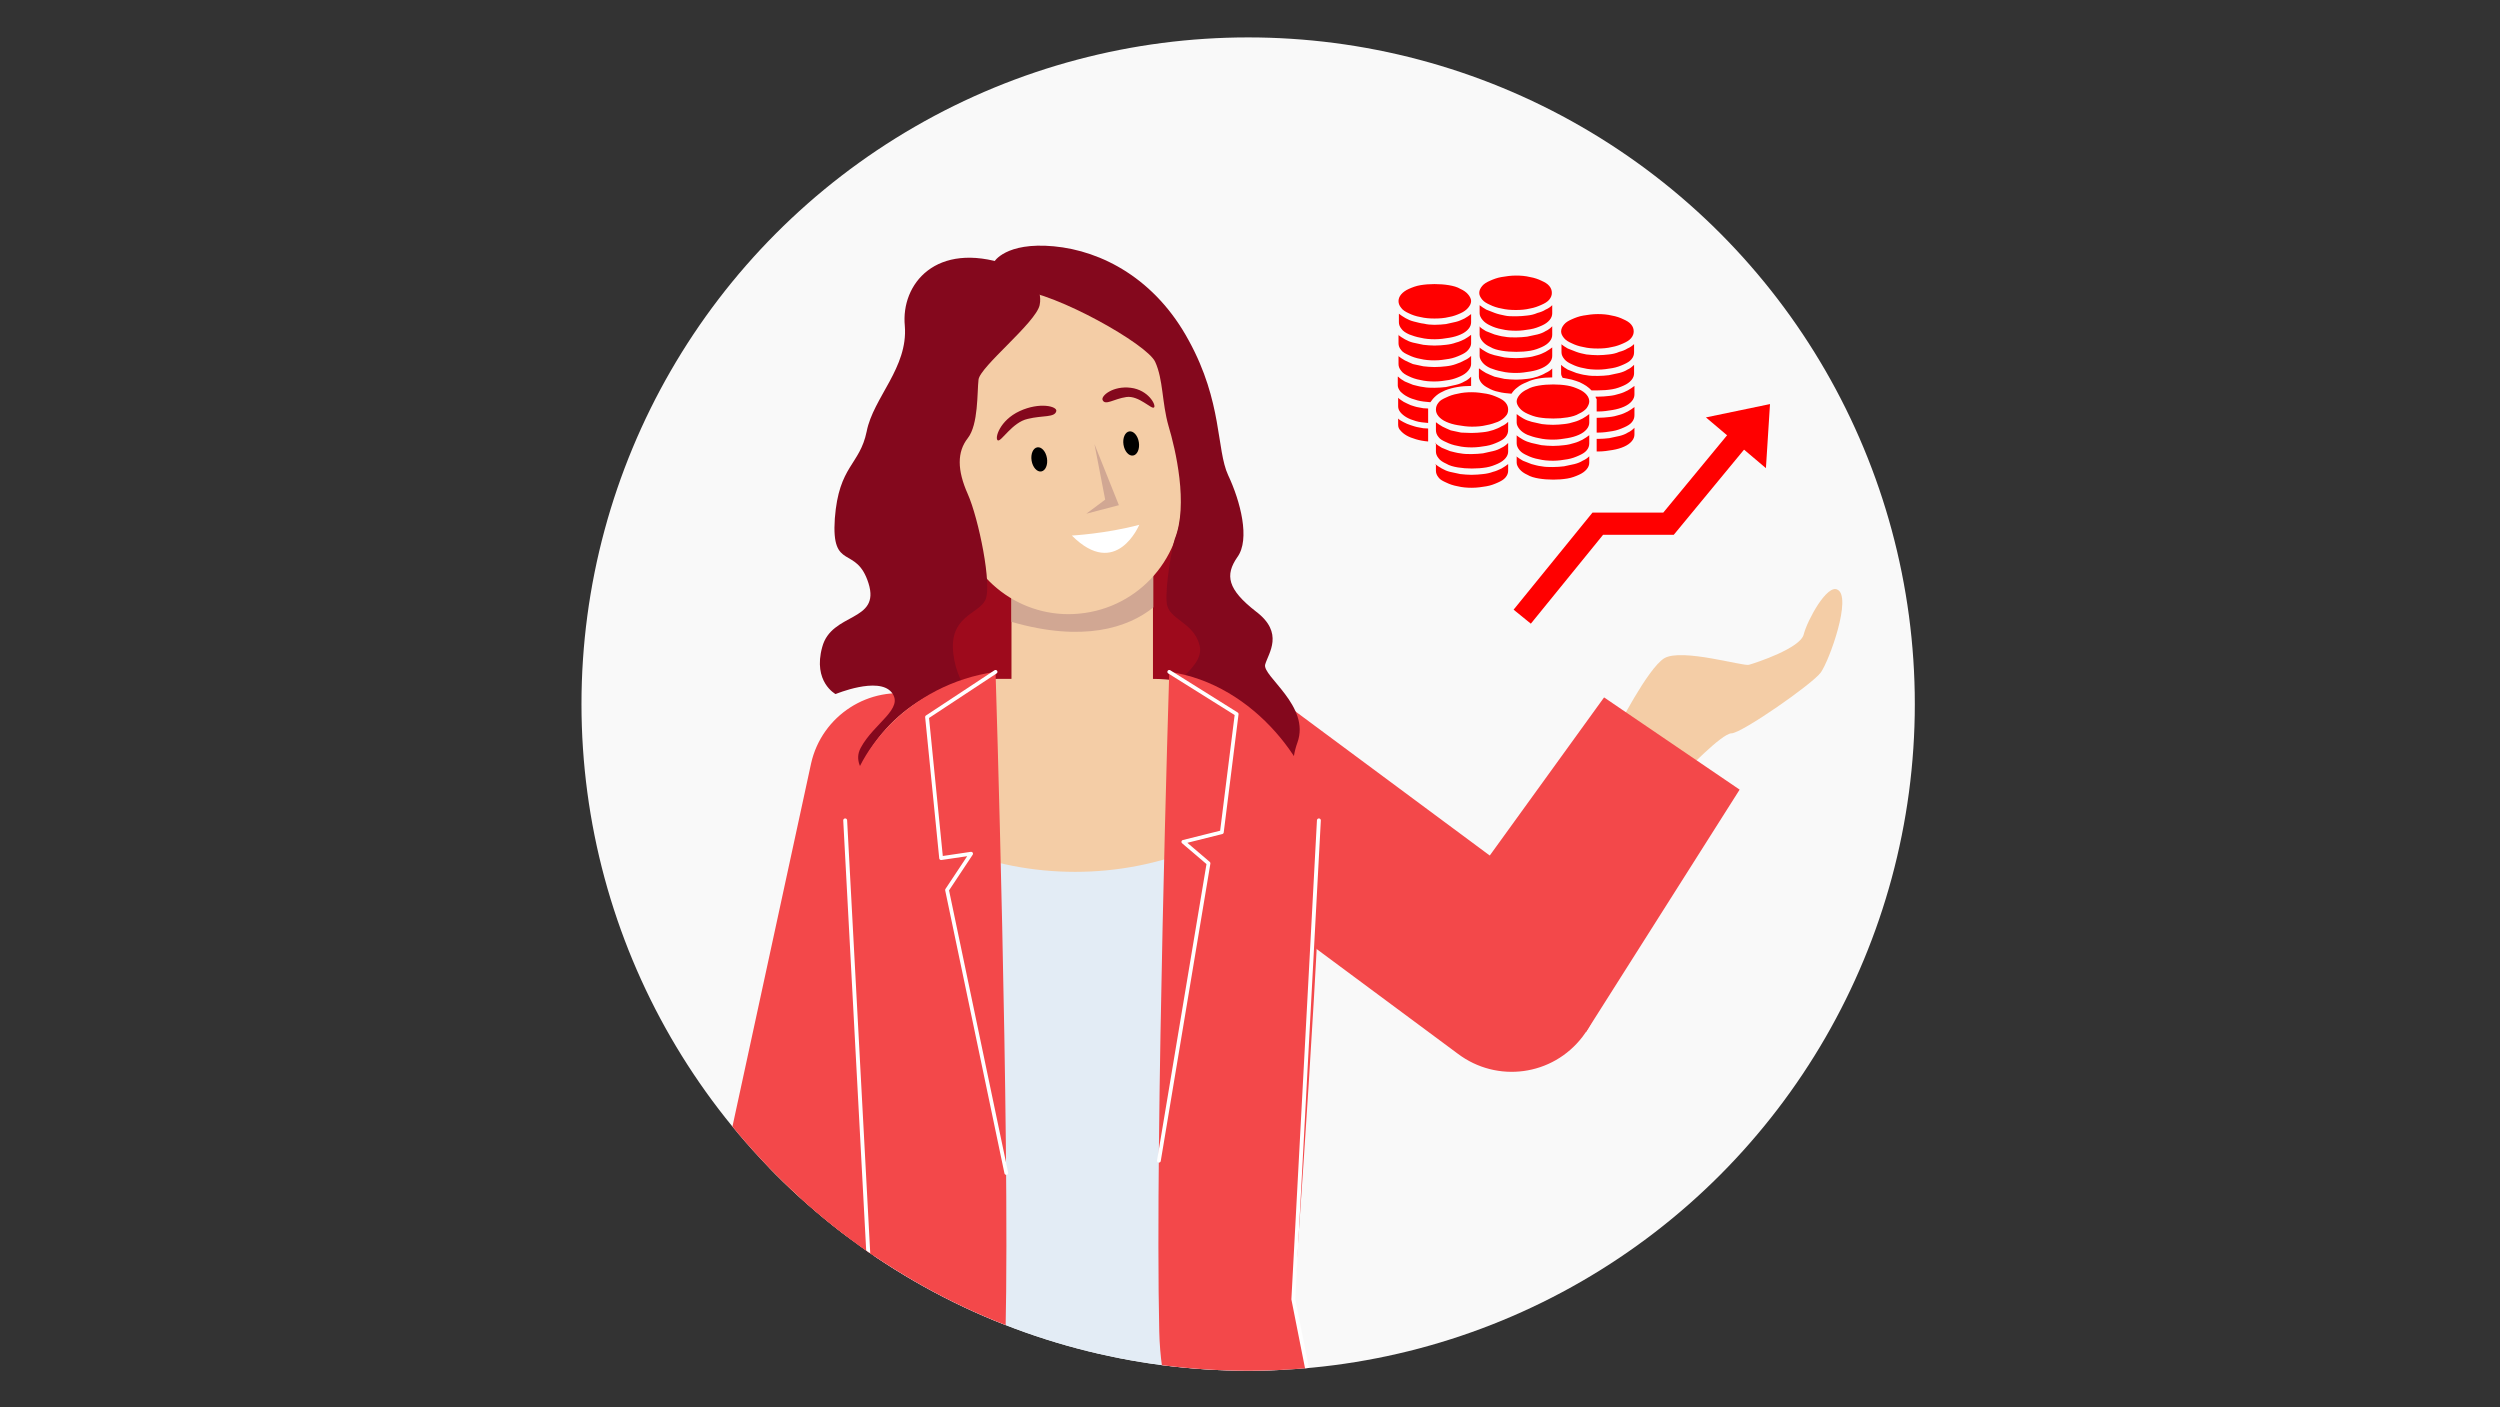
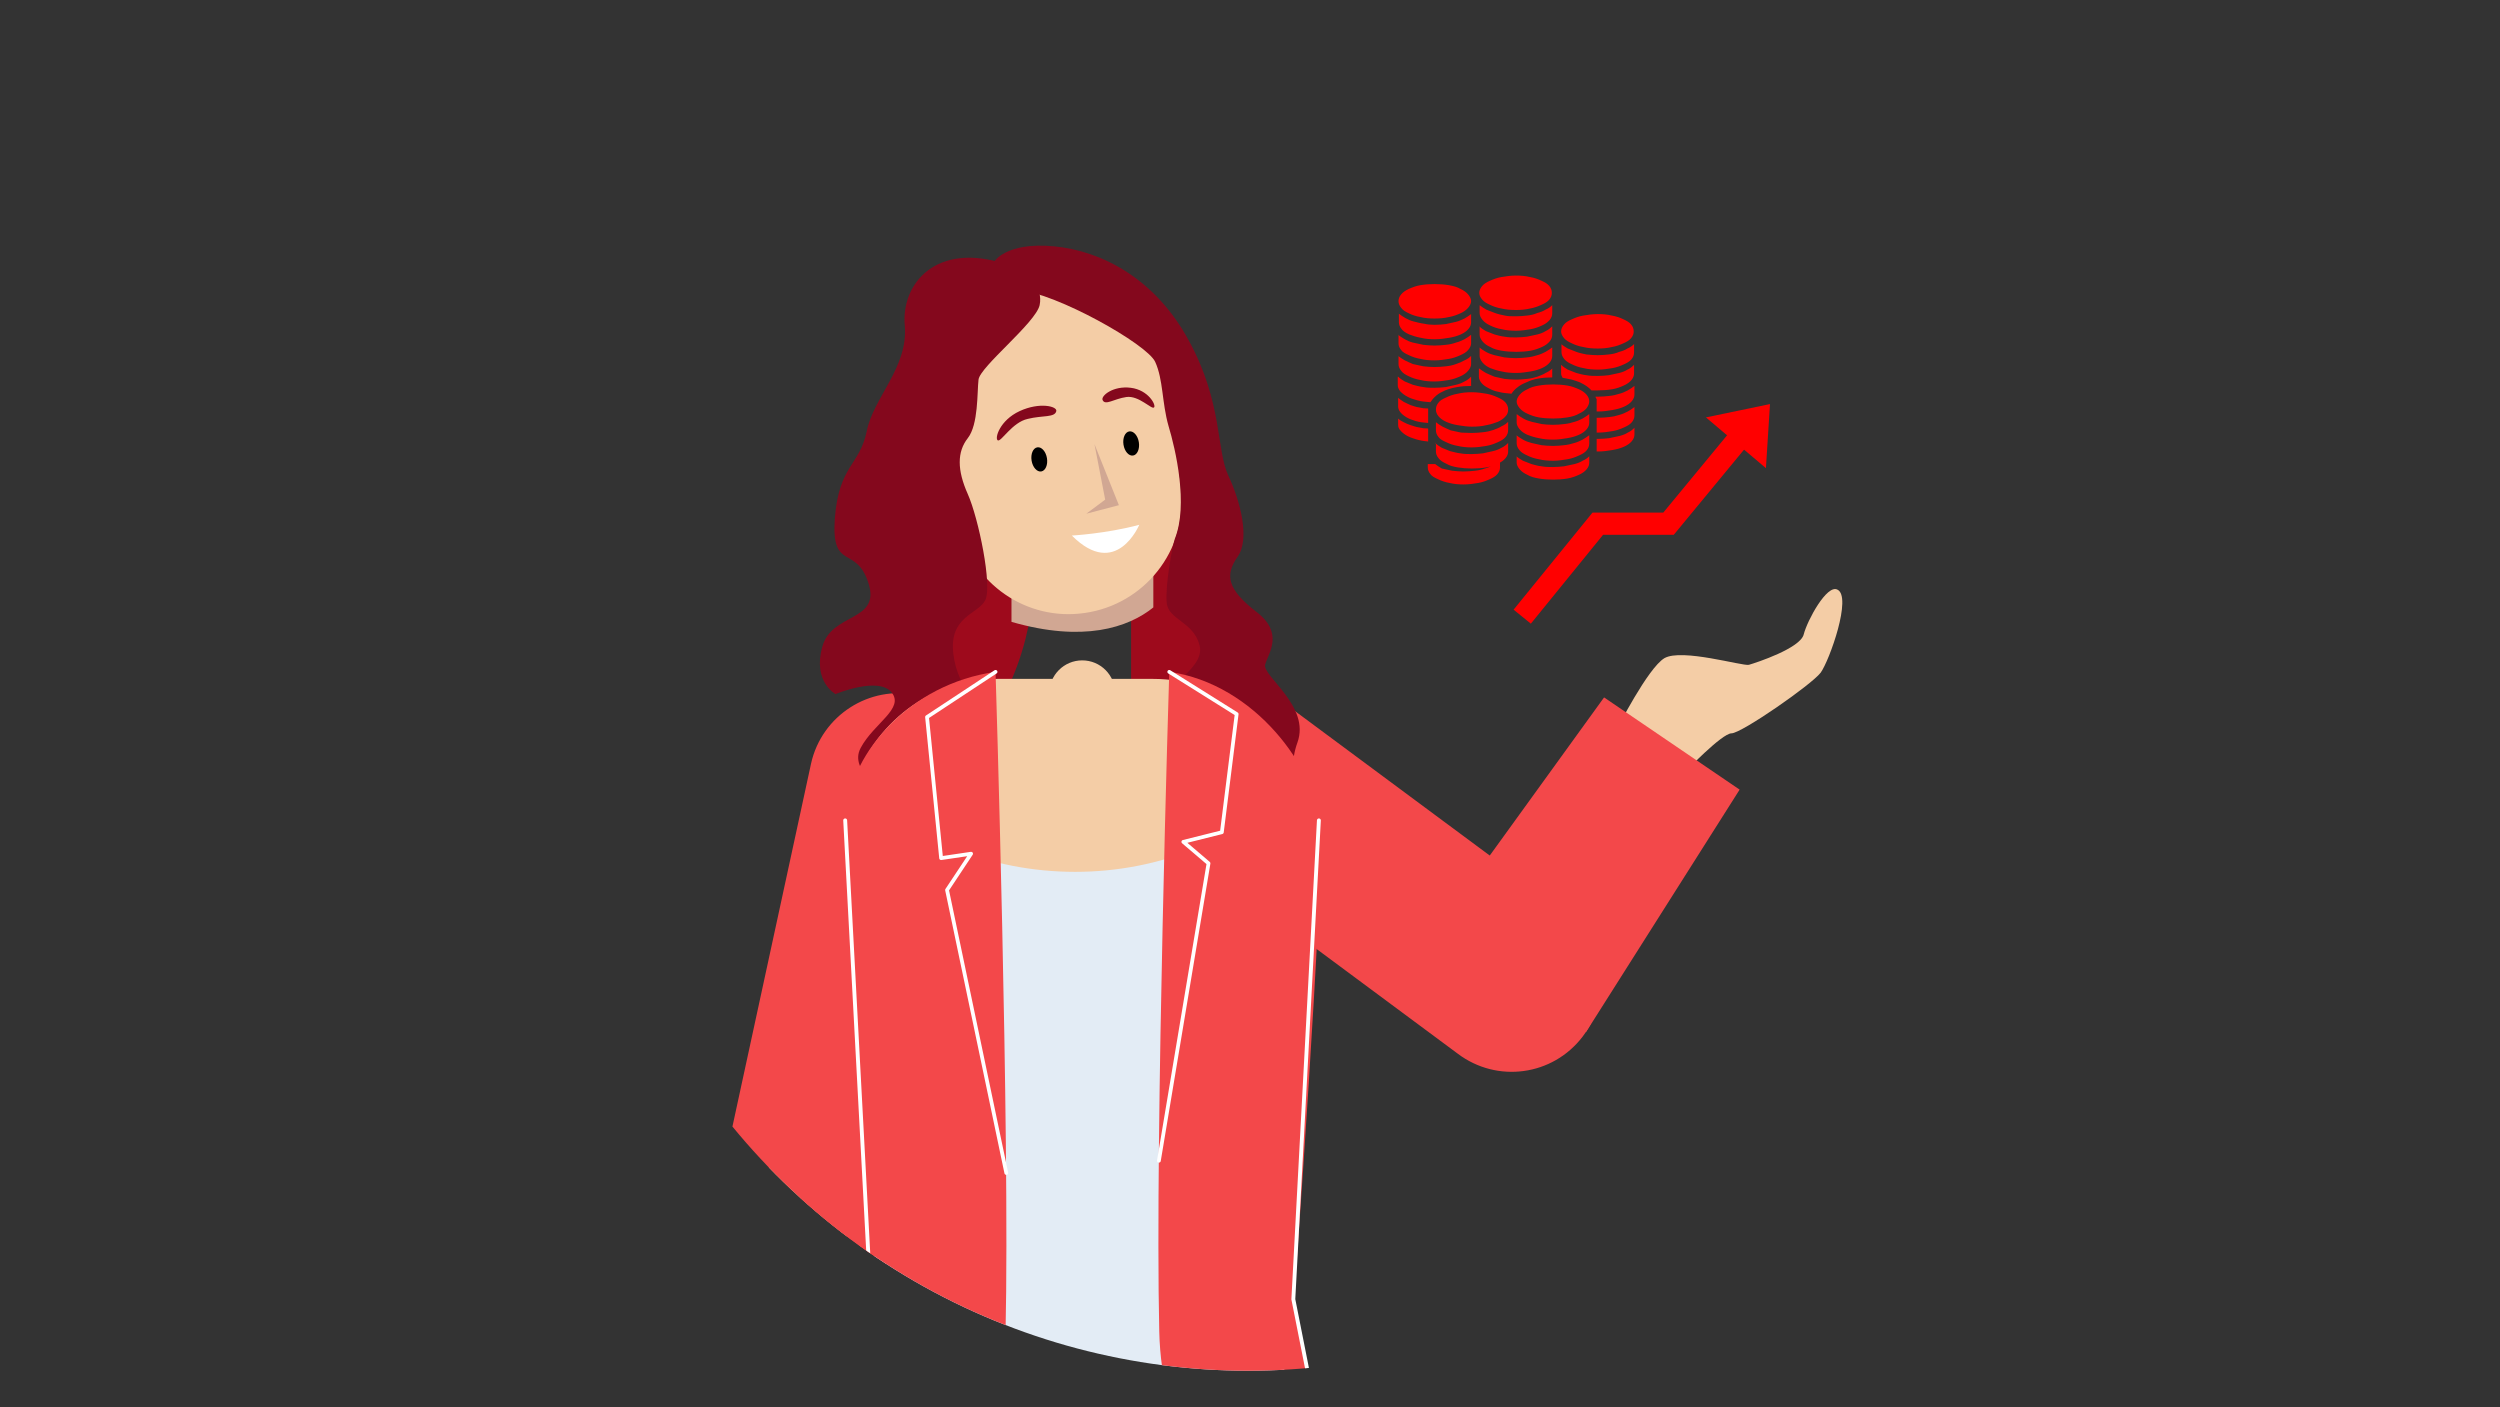
<svg xmlns="http://www.w3.org/2000/svg" xmlns:xlink="http://www.w3.org/1999/xlink" version="1.1" id="Layer_1" x="0px" y="0px" viewBox="0 0 675 380" style="enable-background:new 0 0 675 380;" xml:space="preserve">
  <rect x="0" y="0" width="675" height="380" fill="#333333" stroke="none" />
  <style type="text/css">
	.st0{clip-path:url(#SVGID_00000090982716648527422800000003412743141583952285_);}
	.st1{fill:#F9F9F9;}
	.st2{fill:#F4CDA6;}
	.st3{fill:#F3484A;}
	.st4{fill:#9E0A1C;}
	.st5{fill:#D1A793;}
	.st6{fill:#FFFFFF;}
	.st7{fill:#84081D;}
	.st8{fill:#E3ECF5;}
	.st9{fill:none;stroke:#FFFFFF;stroke-width:1.019;stroke-linecap:round;stroke-linejoin:round;}
	.st10{fill:none;stroke:#FFFFFF;stroke-width:1.05;stroke-linecap:round;stroke-miterlimit:10;}
	.st11{fill:#FF0000;}
	.st12{fill:none;stroke:#FF0000;stroke-width:6;stroke-miterlimit:10;}
</style>
  <g>
    <g>
      <g>
        <defs>
          <circle id="SVGID_1_" cx="337" cy="190.1" r="180" />
        </defs>
        <clipPath id="SVGID_00000004524635465020907620000013155437078731047080_">
          <use xlink:href="#SVGID_1_" style="overflow:visible;" />
        </clipPath>
        <g style="clip-path:url(#SVGID_00000004524635465020907620000013155437078731047080_);">
-           <circle class="st1" cx="337" cy="190.1" r="180" />
          <g>
            <path class="st2" d="M436.6,196.8c0,0,8.3-16.4,12.8-19.1c4.7-2.7,21.1,2.2,22.8,1.8c2.1-0.6,13.9-4.5,14.8-8.2       c1-3.9,6.3-13.6,9.1-12.1c4,1.9-2.1,19-4.5,22.4c-2.4,3.2-21.4,16.4-24.1,16.4c-2.6,0-12.7,10.6-12.7,10.6L436.6,196.8       L436.6,196.8z" />
            <g>
              <polygon class="st2" points="454.8,226.4 441.3,217.7 417.1,251.5 434.9,263       " />
              <ellipse class="st2" cx="426.1" cy="257.2" rx="10.6" ry="10.6" />
              <circle class="st2" cx="448.1" cy="222.1" r="8.1" />
            </g>
            <g>
              <g>
                <polygon class="st2" points="230.1,208.5 255.3,213.9 225.1,349.8 201.4,344.6        " />
                <circle class="st2" cx="242.6" cy="211.2" r="12.9" />
              </g>
              <path class="st3" d="M247.7,187.7L247.7,187.7c13.1,2.8,21.4,15.6,18.6,28.7l-29.4,136.1c-2.8,13-15.6,21.3-28.7,18.5H208        c-13-2.8-21.3-15.6-18.5-28.7L219,206.1C221.9,193.2,234.7,184.9,247.7,187.7z" />
            </g>
            <g>
              <g>
                <polygon class="st2" points="206,417 191,413.8 201.4,344.6 225.1,349.8        " />
                <ellipse class="st2" cx="213.3" cy="347.2" rx="12.1" ry="12.1" />
              </g>
              <polygon class="st3" points="218.5,427.6 175.3,418.3 189.7,342.1 236.9,352.3       " />
              <circle class="st3" cx="213.3" cy="347.3" r="24.1" />
            </g>
            <g>
              <g>
                <polygon class="st2" points="331.8,192.7 316.3,213.3 400.7,274.9 415.3,255.5        " />
                <circle class="st2" cx="324.1" cy="203" r="12.9" />
              </g>
              <path class="st3" d="M427.3,279.9L427.3,279.9c8.1-10.7,6-25.8-4.7-33.8l-84-62.3c-10.6-8.1-25.8-5.9-33.7,4.7l0,0        c-8.1,10.6-5.9,25.8,4.7,33.7l84,62.3C404.2,292.5,419.2,290.5,427.3,279.9z" />
            </g>
            <path class="st4" d="M278.6,136.4c0,0,10.9,61.5-40.5,78.7c0,0,22.4-41.6,27.9-83.1L278.6,136.4L278.6,136.4z" />
            <path class="st4" d="M318.1,132.6c0,0,17.3,36,15.7,43.2c-1.6,7.2-2.4,20.7-10.5,20.4c-8.2-0.3-17.9-4.4-17.9-4.4v-40.1       L318.1,132.6L318.1,132.6z" />
            <g>
-               <path class="st2" d="M292.2,120.2L292.2,120.2c10.6,0,19.1,8.6,19.1,19.1v52.5c0,10.6-8.6,19.1-19.1,19.1l0,0        c-10.6,0-19.1-8.6-19.1-19.1v-52.5C273,128.8,281.6,120.2,292.2,120.2z" />
              <path class="st5" d="M292.2,120.2c-10.6,0-19.1,8.6-19.1,19.1v28.6c19.3,5.6,31.5,1.6,38.3-3.9v-24.8        C311.3,128.8,302.8,120.2,292.2,120.2L292.2,120.2z" />
              <circle class="st2" cx="292.2" cy="187.2" r="8.9" />
              <circle class="st5" cx="292.2" cy="142.7" r="8.9" />
            </g>
            <g>
              <path class="st2" d="M309.1,105.3l0.6-0.1c5.4-0.9,10.5,2.8,11.4,8.3l0,0c0.9,5.4-2.8,10.5-8.3,11.4l-0.6,0.1L309.1,105.3        L309.1,105.3L309.1,105.3z" />
              <circle class="st6" cx="315.9" cy="123" r="3.4" />
              <path class="st2" d="M278.4,71.1L278.4,71.1c-18,2.8-30.1,19.9-26.9,37.8l7.4,33.1c3.5,15.6,18.3,25.8,34,23.5l0,0        c16.1-2.3,27.7-16.9,26-33.1l-3.3-34C313.1,80.6,296.3,68.3,278.4,71.1z" />
              <path class="st2" d="M257.2,133.5l-0.6,0.1c-5.4,0.9-10.5-2.8-11.4-8.3l0,0c-0.9-5.4,2.8-10.5,8.3-11.4l0.6-0.1L257.2,133.5        L257.2,133.5L257.2,133.5z" />
              <path class="st6" d="M289.4,144.6c0,0,9.2-0.5,18.2-2.9C307.6,141.7,301.4,156.6,289.4,144.6L289.4,144.6z" />
              <ellipse transform="matrix(0.988 -0.153 0.153 0.988 -14.732 48.215)" cx="305.5" cy="119.7" rx="2.1" ry="3.3" />
              <ellipse transform="matrix(0.987 -0.161 0.161 0.987 -16.312 46.825)" cx="280.6" cy="124" rx="2.1" ry="3.3" />
              <polygon class="st5" points="295.5,119.9 302.1,136.4 293.3,138.7 298.4,134.9       " />
              <path class="st7" d="M285.2,111c0.3-1.3-4.5-2.5-9.9,0s-6.8,7.4-5.9,7.9s3.9-4.9,8.1-5.8C281.5,112.1,284.8,112.8,285.2,111        L285.2,111z" />
              <path class="st7" d="M297.7,108c-0.5-1.1,2.8-3.9,7.6-3.3c4.8,0.6,6.9,4.7,6.3,5.3c-0.6,0.7-4.1-3.3-7.5-2.8        S298.4,109.6,297.7,108L297.7,108z" />
              <ellipse transform="matrix(0.16 -0.987 0.987 0.16 82.061 362.051)" class="st6" cx="253.8" cy="132.8" rx="3.4" ry="3.4" />
              <path class="st7" d="M271.8,71.4c6,2,9.9,6.2,8.9,11c-1.1,4.8-16.1,16.6-16.5,20.1c-0.4,3.4,0,12.1-2.9,15.8s-2.9,8.6,0,15.1        c2.9,6.5,6.7,24.9,4.7,28.7s-9.8,4.3-8.6,14.4c1.2,10.1,7.5,12.1,7.5,22.5c0,10.3-6,18.4-12.8,23c-6.9,4.7-9.9,10.5-5.8,15.6        c0,0-13-6.3-9.4-15.6c3.6-9.2-8.1-13.4-4.5-20.1c3.6-6.7,11.9-10.6,8.3-15c-3.6-4.3-15.1,0.5-15.1,0.5s-6.2-3.3-3.6-12.7        c2.5-9.4,15.8-6.7,12.5-17.2s-10.1-3.1-9.1-17.5c1.1-14.4,6.7-14.3,8.6-23.5c1.8-9.2,11.2-17.2,10.3-28.5        C243.2,76.7,252.7,65,271.8,71.4L271.8,71.4z" />
              <path class="st7" d="M268.4,70.7c0,0,3.1-5.4,16.1-4.2S312,75.3,321,92c9.1,16.6,7.4,29.4,10.6,36.3c3.3,7,6,17.3,2.5,22.1        c-3.4,4.9-2.7,8.7,5,14.7c7.7,5.8,3.4,11.2,2.5,14.3s12.3,11.2,8.7,21.1c-3.6,9.9,2.4,18.6-6.3,20.8c0,0-1.4-9.8-5.5-9.9        c-4.1-0.2-7,9.9-17.5,5.5c-10.5-4.5-13-17.5-10.5-24.2s15-11.9,13.4-18.4s-8.5-6.9-8.9-11.6s1.5-15.1,2.2-17.2        c3.7-9.2,0.2-24.2-1.7-30.5c-1.8-6.3-1.4-12.5-3.6-17.3s-26.8-18.6-37-19.4C264.8,77.4,268.4,70.7,268.4,70.7L268.4,70.7z" />
            </g>
            <path class="st8" d="M271.2,183.9h41.9c23.3,0,41.9,19.5,40.7,42.8l-7.1,144.4H237.6l-7.1-144.4       C229.3,203.4,247.9,183.9,271.2,183.9L271.2,183.9z" />
            <path class="st2" d="M311.3,183.3h-41.9c-18.3,0-33.5,12.1-38.9,28.6c15.7,14.6,36.7,23.5,59.8,23.5c23,0,44-8.9,59.8-23.5       C345,195.3,329.6,183.3,311.3,183.3L311.3,183.3z" />
            <path class="st3" d="M268.8,181.4c0,0,3.9,124.5,2.7,178.1s-50.7,72.8-50.7,72.8l11.9-82.5c0,0-5.2-115.9-4-131.1       C229.8,203.5,245.4,184.7,268.8,181.4L268.8,181.4z" />
            <path class="st3" d="M315.7,181.4c0,0-3.9,124.5-2.7,178.1c1.2,53.7,52.4,73.2,52.4,73.2l-16-81.9c0,0,8.2-112.8,7.1-128       C355.2,207.5,339,184.7,315.7,181.4L315.7,181.4z" />
            <polyline class="st9" points="268.8,181.4 250.3,193.6 254.1,231.7 262.2,230.5 255.7,240.3 271.7,316.7      " />
            <polyline class="st9" points="315.7,181.4 333.9,192.8 329.9,224.7 319.5,227.3 326.3,233.1 312.9,313.4      " />
            <polyline class="st10" points="228.2,221.5 235.1,350.8 221.9,417.9      " />
            <polyline class="st10" points="356.1,221.5 349.2,350.8 362.5,417.9      " />
            <g>
              <g>
-                 <polygon class="st2" points="453.3,211.5 440.7,202.8 397.6,257.9 417.7,271.6        " />
-                 <circle class="st2" cx="407.7" cy="264.7" r="12.1" />
-               </g>
+                 </g>
              <polygon class="st3" points="469.7,213.2 433.1,188.3 387.7,251.1 428.2,278.7       " />
-               <circle class="st3" cx="407.7" cy="264.7" r="24.1" />
            </g>
          </g>
        </g>
      </g>
    </g>
  </g>
  <g>
-     <path class="st11" d="M387.3,86c-1.3,0-2.6-0.1-3.8-0.4c-1.2-0.2-2.3-0.6-3.1-1c-0.9-0.4-1.7-0.9-2.1-1.5c-0.5-0.6-0.7-1.2-0.7-1.8   c0-0.6,0.2-1.2,0.7-1.8c0.5-0.6,1.2-1.1,2.1-1.5c0.9-0.4,1.9-0.8,3.1-1c1.2-0.2,2.5-0.3,3.8-0.3c1.4,0,2.7,0.1,3.9,0.3   c1.2,0.2,2.3,0.5,3.1,1c0.9,0.4,1.6,0.9,2.1,1.5c0.5,0.6,0.8,1.2,0.8,1.8c0,0.6-0.3,1.2-0.8,1.8c-0.5,0.6-1.2,1.1-2.1,1.5   c-0.9,0.4-1.9,0.8-3.1,1C390,85.9,388.7,86,387.3,86z M387.3,87.7c1.1,0,2.2-0.1,3.1-0.2c1-0.2,1.9-0.4,2.7-0.6   c0.9-0.2,1.6-0.6,2.3-0.9c0.7-0.4,1.3-0.8,1.8-1.2V87c0,0.6-0.2,1.2-0.7,1.8c-0.5,0.6-1.2,1.1-2.1,1.5c-0.9,0.4-1.9,0.7-3.1,0.9   c-1.2,0.2-2.5,0.4-3.9,0.4c-1.3,0-2.6-0.1-3.8-0.4c-1.2-0.2-2.3-0.6-3.1-0.9c-0.9-0.4-1.7-0.9-2.1-1.5c-0.5-0.6-0.7-1.2-0.7-1.8   v-2.3c0.5,0.4,1.1,0.8,1.8,1.2c0.7,0.4,1.4,0.7,2.2,0.9c0.9,0.2,1.8,0.5,2.8,0.6C385.3,87.6,386.3,87.7,387.3,87.7z M377.5,90.4   c0.5,0.4,1.1,0.8,1.8,1.2c0.7,0.4,1.4,0.7,2.2,0.9c0.9,0.2,1.8,0.4,2.8,0.6c1,0.1,2,0.2,3,0.2c1.1,0,2.2-0.1,3.1-0.2   c1-0.1,1.9-0.3,2.7-0.6c0.9-0.2,1.6-0.6,2.3-0.9c0.7-0.4,1.3-0.8,1.8-1.2v2.3c0,0.6-0.3,1.2-0.8,1.8c-0.5,0.6-1.2,1-2.1,1.4   c-0.9,0.4-1.9,0.8-3.1,1c-1.2,0.2-2.5,0.4-3.9,0.4c-1.3,0-2.6-0.1-3.8-0.4c-1.2-0.2-2.3-0.6-3.1-1c-0.9-0.4-1.7-0.8-2.1-1.4   c-0.5-0.6-0.7-1.2-0.7-1.8V90.4z M377.5,96.1c0.5,0.4,1.1,0.8,1.8,1.2c0.7,0.3,1.4,0.7,2.2,1c0.9,0.2,1.8,0.4,2.8,0.6   c1,0.1,2,0.2,3,0.2c1.1,0,2.2-0.1,3.1-0.2c1-0.1,1.9-0.3,2.7-0.6c0.9-0.3,1.6-0.6,2.3-1c0.7-0.3,1.3-0.7,1.8-1.2v2.2   c0,0.6-0.3,1.2-0.8,1.8c-0.5,0.6-1.2,1.1-2.1,1.5c-0.9,0.4-1.9,0.8-3.1,1c-1.2,0.2-2.5,0.4-3.9,0.4c-1.3,0-2.6-0.1-3.8-0.4   c-1.2-0.2-2.3-0.6-3.1-1c-0.9-0.4-1.7-0.9-2.1-1.5c-0.5-0.6-0.7-1.2-0.7-1.8V96.1z M377.5,101.7c0.5,0.5,1.1,0.9,1.8,1.3   c0.7,0.3,1.4,0.6,2.2,0.9c0.9,0.2,1.8,0.5,2.8,0.6c1,0.2,2,0.2,3,0.2c1.1,0,2.2-0.1,3.1-0.2c1-0.2,1.9-0.4,2.7-0.6   c0.9-0.2,1.6-0.5,2.3-0.9c0.7-0.3,1.3-0.8,1.8-1.3v2.3c0,0.1,0,0.1,0,0.2c-1.3,0-2.6,0.1-3.7,0.3c-1.2,0.2-2.3,0.5-3.3,0.9   c-0.9,0.4-1.7,0.8-2.4,1.4c-0.7,0.6-1.2,1.2-1.6,1.8c-1.2-0.1-2.4-0.2-3.5-0.5c-1.1-0.3-2-0.6-2.7-1c-0.8-0.4-1.4-0.9-1.9-1.4   c-0.4-0.5-0.7-1.1-0.7-1.6V101.7z M377.5,109.7v-2.3c0.4,0.4,0.9,0.7,1.5,1.1c0.6,0.3,1.2,0.6,1.9,0.9c0.7,0.2,1.4,0.5,2.2,0.6   c0.8,0.2,1.6,0.3,2.5,0.3c0,0.1,0,0.1,0,0.2c0,0.1,0,0.1,0,0.2v3.5c-1.2-0.1-2.3-0.2-3.3-0.5c-1-0.3-1.8-0.6-2.5-1   c-0.7-0.4-1.3-0.9-1.7-1.4C377.7,110.8,377.5,110.3,377.5,109.7z M377.5,114.7v-1.7c0.4,0.4,0.9,0.7,1.5,1c0.6,0.3,1.2,0.6,1.9,0.8   c0.7,0.2,1.4,0.5,2.2,0.6c0.8,0.2,1.6,0.3,2.5,0.3v3.5c-1.2-0.1-2.3-0.3-3.3-0.6c-1-0.3-1.8-0.6-2.5-1c-0.7-0.4-1.3-0.9-1.7-1.4   C377.7,115.8,377.5,115.3,377.5,114.7z M407.2,110.6c0-0.7-0.2-1.3-0.7-1.9c-0.5-0.6-1.2-1-2.1-1.4c-0.9-0.4-1.9-0.8-3.1-1   c-1.2-0.2-2.5-0.4-3.9-0.4c-1.3,0-2.6,0.1-3.8,0.4c-1.2,0.2-2.3,0.6-3.1,1c-0.9,0.4-1.7,0.8-2.1,1.4c-0.5,0.6-0.7,1.2-0.7,1.9   c0,0.6,0.2,1.2,0.7,1.8c0.5,0.6,1.2,1.1,2.1,1.5c0.9,0.4,1.9,0.7,3.1,0.9c1.2,0.2,2.5,0.4,3.8,0.4c1.4,0,2.7-0.1,3.9-0.4   c1.2-0.2,2.3-0.6,3.1-0.9c0.9-0.4,1.6-0.9,2.1-1.5C407,111.9,407.2,111.3,407.2,110.6z M397.3,116.9c1.1,0,2.2-0.1,3.1-0.2   c1-0.1,1.9-0.3,2.8-0.6c0.8-0.3,1.6-0.6,2.2-1c0.7-0.3,1.3-0.7,1.8-1.2v2.2c0,0.7-0.2,1.3-0.7,1.9c-0.5,0.6-1.2,1-2.1,1.4   c-0.9,0.4-1.9,0.8-3.1,1c-1.2,0.2-2.5,0.4-3.9,0.4c-1.3,0-2.6-0.1-3.8-0.4c-1.2-0.2-2.3-0.6-3.1-1c-0.9-0.4-1.7-0.8-2.1-1.4   c-0.5-0.6-0.7-1.2-0.7-1.9V114c0.5,0.4,1.1,0.8,1.8,1.2c0.7,0.3,1.4,0.7,2.2,1c0.9,0.2,1.8,0.4,2.8,0.6   C395.3,116.8,396.3,116.9,397.3,116.9z M387.5,119.6c0.5,0.5,1.1,0.9,1.8,1.3c0.7,0.3,1.4,0.6,2.2,0.9c0.9,0.2,1.8,0.5,2.8,0.6   c1,0.2,2,0.2,3,0.2c1.1,0,2.2-0.1,3.1-0.2c1-0.2,1.9-0.4,2.7-0.6c0.9-0.2,1.6-0.5,2.3-0.9c0.7-0.3,1.3-0.8,1.8-1.3v2.3   c0,0.6-0.2,1.2-0.7,1.8c-0.5,0.6-1.2,1.1-2.1,1.5c-0.9,0.4-1.9,0.8-3.1,1c-1.2,0.2-2.5,0.3-3.9,0.3c-1.3,0-2.6-0.1-3.8-0.3   c-1.2-0.2-2.3-0.5-3.1-1c-0.9-0.4-1.7-0.9-2.1-1.5c-0.5-0.6-0.7-1.2-0.7-1.8V119.6z M387.5,125.3c0.5,0.4,1.1,0.8,1.8,1.2   c0.7,0.4,1.4,0.7,2.2,0.9c0.9,0.2,1.8,0.4,2.8,0.6c1,0.1,2,0.2,3,0.2c1.1,0,2.2-0.1,3.1-0.2c1-0.1,1.9-0.3,2.7-0.6   c0.9-0.2,1.6-0.6,2.3-0.9c0.7-0.4,1.3-0.8,1.8-1.2v1.8c0,0.6-0.2,1.2-0.7,1.8c-0.5,0.6-1.2,1-2.1,1.4c-0.9,0.4-1.9,0.8-3.1,1   c-1.2,0.2-2.5,0.4-3.9,0.4c-1.3,0-2.6-0.1-3.8-0.4c-1.2-0.2-2.3-0.6-3.1-1c-0.9-0.4-1.7-0.8-2.1-1.4c-0.5-0.6-0.7-1.2-0.7-1.8   V125.3z M409.3,83.7c-1.4,0-2.7-0.1-3.9-0.4c-1.2-0.2-2.3-0.6-3.1-1c-0.9-0.4-1.6-0.8-2.1-1.4c-0.5-0.6-0.8-1.2-0.8-1.8   c0-0.7,0.3-1.3,0.8-1.9c0.5-0.6,1.2-1,2.1-1.4c0.9-0.4,1.9-0.8,3.1-1c1.2-0.2,2.5-0.4,3.9-0.4c1.3,0,2.6,0.1,3.8,0.4   c1.2,0.2,2.3,0.6,3.1,1c0.9,0.4,1.6,0.8,2.1,1.4c0.5,0.6,0.7,1.2,0.7,1.9c0,0.6-0.2,1.2-0.7,1.8c-0.5,0.6-1.2,1-2.1,1.4   c-0.9,0.4-1.9,0.8-3.1,1C411.9,83.6,410.6,83.7,409.3,83.7z M409.3,85.4c1.1,0,2.1-0.1,3-0.2c1-0.1,1.9-0.3,2.8-0.7   c0.8-0.2,1.6-0.5,2.2-0.9c0.7-0.3,1.3-0.7,1.8-1.2v2.2c0,0.6-0.2,1.2-0.7,1.8c-0.5,0.6-1.2,1.1-2.1,1.5c-0.9,0.4-1.9,0.8-3.1,1   c-1.2,0.2-2.5,0.4-3.8,0.4c-1.4,0-2.7-0.1-3.9-0.4c-1.2-0.2-2.3-0.6-3.1-1c-0.9-0.4-1.6-0.9-2.1-1.5c-0.5-0.6-0.8-1.2-0.8-1.8v-2.2   c0.5,0.4,1.1,0.8,1.8,1.2c0.7,0.3,1.5,0.6,2.3,0.9c0.8,0.3,1.7,0.5,2.7,0.7C407.1,85.4,408.2,85.4,409.3,85.4z M399.4,88.1   c0.5,0.5,1.1,0.9,1.8,1.3c0.7,0.3,1.5,0.6,2.3,0.9c0.8,0.2,1.7,0.5,2.7,0.6c1,0.2,2,0.2,3.1,0.2c1.1,0,2.1-0.1,3-0.2   c1-0.2,1.9-0.4,2.8-0.6c0.8-0.2,1.6-0.5,2.2-0.9c0.7-0.3,1.3-0.8,1.8-1.3v2.3c0,0.6-0.2,1.2-0.7,1.8c-0.5,0.6-1.2,1.1-2.1,1.5   c-0.9,0.4-1.9,0.8-3.1,1c-1.2,0.2-2.5,0.3-3.8,0.3c-1.4,0-2.7-0.1-3.9-0.3c-1.2-0.2-2.3-0.5-3.1-1c-0.9-0.4-1.6-0.9-2.1-1.5   c-0.5-0.6-0.8-1.2-0.8-1.8V88.1z M399.4,93.8c0.5,0.4,1.1,0.8,1.8,1.2c0.7,0.4,1.5,0.7,2.3,0.9c0.8,0.2,1.7,0.4,2.7,0.6   c1,0.1,2,0.2,3.1,0.2c1.1,0,2.1-0.1,3-0.2c1-0.1,1.9-0.3,2.8-0.6c0.8-0.2,1.6-0.6,2.2-0.9c0.7-0.4,1.3-0.8,1.8-1.2v2.3   c0,0.6-0.2,1.2-0.7,1.8c-0.5,0.6-1.2,1.1-2.1,1.5c-0.9,0.4-1.9,0.7-3.1,0.9c-1.2,0.2-2.5,0.4-3.8,0.4c-1.4,0-2.7-0.1-3.9-0.4   c-1.2-0.2-2.3-0.6-3.1-0.9c-0.9-0.4-1.6-0.9-2.1-1.5c-0.5-0.6-0.8-1.2-0.8-1.8V93.8z M399.4,99.5c0.5,0.4,1.1,0.8,1.8,1.2   c0.7,0.3,1.5,0.7,2.3,1c0.8,0.2,1.7,0.4,2.7,0.6c1,0.1,2,0.2,3.1,0.2c1.1,0,2.1-0.1,3-0.2c1-0.1,1.9-0.3,2.8-0.6   c0.8-0.3,1.6-0.6,2.2-1c0.7-0.3,1.3-0.7,1.8-1.2v2.2c0,0.1,0,0.1,0,0.2c-1.3,0-2.6,0.1-3.7,0.3c-1.2,0.2-2.2,0.5-3.2,1   c-1,0.4-1.8,0.8-2.5,1.4c-0.7,0.5-1.2,1.1-1.6,1.7c-1.2-0.1-2.4-0.2-3.5-0.5c-1.1-0.2-2-0.6-2.7-1c-0.8-0.4-1.4-0.8-1.9-1.4   c-0.4-0.5-0.7-1.1-0.7-1.7V99.5z M429.1,108.4c0-0.6-0.2-1.2-0.7-1.8c-0.5-0.6-1.2-1.1-2.1-1.5c-0.9-0.4-1.9-0.8-3.1-1   c-1.2-0.2-2.5-0.3-3.8-0.3c-1.4,0-2.7,0.1-3.9,0.3c-1.2,0.2-2.3,0.5-3.1,1c-0.9,0.4-1.6,0.9-2.1,1.5c-0.5,0.6-0.8,1.2-0.8,1.8   c0,0.6,0.3,1.2,0.8,1.8c0.5,0.6,1.2,1.1,2.1,1.5c0.9,0.4,1.9,0.8,3.1,1c1.2,0.2,2.5,0.3,3.9,0.3c1.3,0,2.6-0.1,3.8-0.3   c1.2-0.2,2.3-0.5,3.1-1c0.9-0.4,1.6-0.9,2.1-1.5C428.8,109.6,429.1,109,429.1,108.4z M419.3,114.7c1.1,0,2.1-0.1,3-0.2   c1-0.1,1.9-0.3,2.8-0.6c0.8-0.2,1.6-0.6,2.2-0.9c0.7-0.4,1.3-0.8,1.8-1.2v2.3c0,0.6-0.2,1.2-0.7,1.8c-0.5,0.6-1.2,1.1-2.1,1.5   c-0.9,0.4-1.9,0.7-3.1,0.9c-1.2,0.2-2.5,0.4-3.8,0.4c-1.4,0-2.7-0.1-3.9-0.4c-1.2-0.2-2.3-0.6-3.1-0.9c-0.9-0.4-1.6-0.9-2.1-1.5   c-0.5-0.6-0.8-1.2-0.8-1.8v-2.3c0.5,0.4,1.1,0.8,1.8,1.2c0.7,0.4,1.5,0.7,2.3,0.9c0.8,0.2,1.7,0.4,2.7,0.6   C417.1,114.6,418.2,114.7,419.3,114.7z M409.4,117.5c0.5,0.4,1.1,0.8,1.8,1.2c0.7,0.4,1.5,0.7,2.3,0.9c0.8,0.2,1.7,0.4,2.7,0.6   c1,0.1,2,0.2,3.1,0.2c1.1,0,2.1-0.1,3-0.2c1-0.1,1.9-0.3,2.8-0.6c0.8-0.2,1.6-0.6,2.2-0.9c0.7-0.4,1.3-0.8,1.8-1.2v2.2   c0,0.7-0.2,1.3-0.7,1.9c-0.5,0.6-1.2,1-2.1,1.4c-0.9,0.4-1.9,0.8-3.1,1c-1.2,0.2-2.5,0.4-3.8,0.4c-1.4,0-2.7-0.1-3.9-0.4   c-1.2-0.2-2.3-0.6-3.1-1c-0.9-0.4-1.6-0.8-2.1-1.4c-0.5-0.6-0.8-1.2-0.8-1.9V117.5z M409.4,123.2c0.5,0.4,1.1,0.8,1.8,1.2   c0.7,0.3,1.5,0.6,2.3,0.9c0.8,0.2,1.7,0.5,2.7,0.6c1,0.2,2,0.2,3.1,0.2c1.1,0,2.1-0.1,3-0.2c1-0.2,1.9-0.4,2.8-0.6   c0.8-0.2,1.6-0.5,2.2-0.9c0.7-0.3,1.3-0.7,1.8-1.2v1.7c0,0.6-0.2,1.2-0.7,1.8c-0.5,0.6-1.2,1.1-2.1,1.5c-0.9,0.4-1.9,0.8-3.1,1   c-1.2,0.2-2.5,0.3-3.8,0.3c-1.4,0-2.7-0.1-3.9-0.3c-1.2-0.2-2.3-0.5-3.1-1c-0.9-0.4-1.6-0.9-2.1-1.5c-0.5-0.6-0.8-1.2-0.8-1.8   V123.2z M431.4,94.1c-1.4,0-2.7-0.1-3.9-0.4c-1.2-0.2-2.3-0.6-3.1-1c-0.9-0.4-1.6-0.8-2.1-1.4c-0.5-0.6-0.8-1.2-0.8-1.8   c0-0.7,0.3-1.3,0.8-1.9c0.5-0.6,1.2-1,2.1-1.4c0.9-0.4,1.9-0.8,3.1-1c1.2-0.2,2.5-0.4,3.9-0.4c1.3,0,2.6,0.1,3.8,0.4   c1.2,0.2,2.3,0.6,3.1,1c0.9,0.4,1.6,0.8,2.1,1.4c0.5,0.6,0.7,1.2,0.7,1.9c0,0.6-0.2,1.2-0.7,1.8c-0.5,0.6-1.2,1-2.1,1.4   c-0.9,0.4-1.9,0.8-3.1,1C434,94,432.7,94.1,431.4,94.1z M421.5,92.9c0.5,0.4,1.1,0.8,1.8,1.2c0.7,0.3,1.5,0.6,2.3,0.9   c0.8,0.3,1.7,0.5,2.7,0.7c1,0.1,2,0.2,3.1,0.2c1.1,0,2.1-0.1,3-0.2c1-0.1,1.9-0.3,2.8-0.7c0.8-0.2,1.6-0.5,2.2-0.9   c0.7-0.3,1.3-0.7,1.8-1.2v2.2c0,0.7-0.2,1.3-0.7,1.9c-0.5,0.6-1.2,1-2.1,1.4c-0.9,0.4-1.9,0.8-3.1,1c-1.2,0.2-2.5,0.4-3.8,0.4   c-1.4,0-2.7-0.1-3.9-0.4c-1.2-0.2-2.3-0.6-3.1-1c-0.9-0.4-1.6-0.8-2.1-1.4c-0.5-0.6-0.8-1.2-0.8-1.9V92.9z M421.5,98.5   c0.5,0.5,1.1,0.9,1.8,1.3c0.7,0.3,1.5,0.6,2.3,0.9c0.8,0.2,1.7,0.5,2.7,0.6c1,0.2,2,0.2,3.1,0.2c1.1,0,2.1-0.1,3-0.2   c1-0.2,1.9-0.4,2.8-0.6c0.8-0.2,1.6-0.5,2.2-0.9c0.7-0.3,1.3-0.8,1.8-1.3v2.3c0,0.6-0.2,1.2-0.7,1.8c-0.5,0.6-1.2,1.1-2.1,1.5   c-0.9,0.4-1.9,0.8-3.1,1c-1.2,0.2-2.5,0.3-3.8,0.3c-0.3,0-0.6,0-0.9,0s-0.6,0-0.9,0c-0.4-0.4-0.8-0.8-1.4-1.2   c-0.5-0.3-1.1-0.7-1.8-1c-0.6-0.2-1.3-0.5-2.1-0.7c-0.8-0.2-1.6-0.3-2.5-0.5c-0.1-0.2-0.2-0.4-0.3-0.6c-0.1-0.2-0.1-0.5-0.1-0.7   V98.5z M430.8,107.1c0.1,0,0.2,0,0.3,0c0.1,0,0.2,0,0.4,0c1.1,0,2.1-0.1,3-0.2c1-0.1,1.9-0.3,2.8-0.6c0.8-0.2,1.6-0.6,2.2-0.9   c0.7-0.4,1.3-0.8,1.8-1.2v2.3c0,0.6-0.2,1.2-0.7,1.8c-0.5,0.6-1.2,1.1-2.1,1.5c-0.9,0.4-1.9,0.7-3.1,0.9c-1.2,0.2-2.5,0.4-3.8,0.4   c-0.1,0-0.2,0-0.3,0c-0.1,0-0.1,0-0.2,0v-2.7c0-0.2,0-0.5,0-0.7C430.9,107.6,430.8,107.3,430.8,107.1z M431,112.8   c0.1,0,0.1,0,0.2,0c0.1,0,0.2,0,0.3,0c1.1,0,2.1-0.1,3-0.2c1-0.1,1.9-0.3,2.8-0.6c0.8-0.2,1.6-0.6,2.2-0.9c0.7-0.4,1.3-0.8,1.8-1.2   v2.2c0,0.7-0.2,1.3-0.7,1.9c-0.5,0.6-1.2,1-2.1,1.4c-0.9,0.4-1.9,0.8-3.1,1c-1.2,0.2-2.5,0.4-3.8,0.4c-0.1,0-0.2,0-0.3,0   c-0.1,0-0.1,0-0.2,0V112.8z M431,118.5c0.1,0,0.1,0,0.2,0c0.1,0,0.2,0,0.3,0c1.1,0,2.1-0.1,3-0.2c1-0.2,1.9-0.4,2.8-0.6   c0.8-0.2,1.6-0.5,2.2-0.9c0.7-0.3,1.3-0.8,1.8-1.3v1.8c0,0.6-0.2,1.2-0.7,1.8c-0.5,0.6-1.2,1.1-2.1,1.5c-0.9,0.4-1.9,0.7-3.1,0.9   c-1.2,0.2-2.5,0.4-3.8,0.4c-0.1,0-0.2,0-0.3,0c-0.1,0-0.1,0-0.2,0V118.5z" />
+     <path class="st11" d="M387.3,86c-1.3,0-2.6-0.1-3.8-0.4c-1.2-0.2-2.3-0.6-3.1-1c-0.9-0.4-1.7-0.9-2.1-1.5c-0.5-0.6-0.7-1.2-0.7-1.8   c0-0.6,0.2-1.2,0.7-1.8c0.5-0.6,1.2-1.1,2.1-1.5c0.9-0.4,1.9-0.8,3.1-1c1.2-0.2,2.5-0.3,3.8-0.3c1.4,0,2.7,0.1,3.9,0.3   c1.2,0.2,2.3,0.5,3.1,1c0.9,0.4,1.6,0.9,2.1,1.5c0.5,0.6,0.8,1.2,0.8,1.8c0,0.6-0.3,1.2-0.8,1.8c-0.5,0.6-1.2,1.1-2.1,1.5   c-0.9,0.4-1.9,0.8-3.1,1C390,85.9,388.7,86,387.3,86z M387.3,87.7c1.1,0,2.2-0.1,3.1-0.2c1-0.2,1.9-0.4,2.7-0.6   c0.9-0.2,1.6-0.6,2.3-0.9c0.7-0.4,1.3-0.8,1.8-1.2V87c0,0.6-0.2,1.2-0.7,1.8c-0.5,0.6-1.2,1.1-2.1,1.5c-0.9,0.4-1.9,0.7-3.1,0.9   c-1.2,0.2-2.5,0.4-3.9,0.4c-1.3,0-2.6-0.1-3.8-0.4c-1.2-0.2-2.3-0.6-3.1-0.9c-0.9-0.4-1.7-0.9-2.1-1.5c-0.5-0.6-0.7-1.2-0.7-1.8   v-2.3c0.5,0.4,1.1,0.8,1.8,1.2c0.7,0.4,1.4,0.7,2.2,0.9c0.9,0.2,1.8,0.5,2.8,0.6C385.3,87.6,386.3,87.7,387.3,87.7z M377.5,90.4   c0.5,0.4,1.1,0.8,1.8,1.2c0.7,0.4,1.4,0.7,2.2,0.9c0.9,0.2,1.8,0.4,2.8,0.6c1,0.1,2,0.2,3,0.2c1.1,0,2.2-0.1,3.1-0.2   c1-0.1,1.9-0.3,2.7-0.6c0.9-0.2,1.6-0.6,2.3-0.9c0.7-0.4,1.3-0.8,1.8-1.2v2.3c0,0.6-0.3,1.2-0.8,1.8c-0.5,0.6-1.2,1-2.1,1.4   c-0.9,0.4-1.9,0.8-3.1,1c-1.2,0.2-2.5,0.4-3.9,0.4c-1.3,0-2.6-0.1-3.8-0.4c-1.2-0.2-2.3-0.6-3.1-1c-0.9-0.4-1.7-0.8-2.1-1.4   c-0.5-0.6-0.7-1.2-0.7-1.8V90.4z M377.5,96.1c0.5,0.4,1.1,0.8,1.8,1.2c0.7,0.3,1.4,0.7,2.2,1c0.9,0.2,1.8,0.4,2.8,0.6   c1,0.1,2,0.2,3,0.2c1.1,0,2.2-0.1,3.1-0.2c1-0.1,1.9-0.3,2.7-0.6c0.9-0.3,1.6-0.6,2.3-1c0.7-0.3,1.3-0.7,1.8-1.2v2.2   c0,0.6-0.3,1.2-0.8,1.8c-0.5,0.6-1.2,1.1-2.1,1.5c-0.9,0.4-1.9,0.8-3.1,1c-1.2,0.2-2.5,0.4-3.9,0.4c-1.3,0-2.6-0.1-3.8-0.4   c-1.2-0.2-2.3-0.6-3.1-1c-0.9-0.4-1.7-0.9-2.1-1.5c-0.5-0.6-0.7-1.2-0.7-1.8V96.1z M377.5,101.7c0.5,0.5,1.1,0.9,1.8,1.3   c0.7,0.3,1.4,0.6,2.2,0.9c0.9,0.2,1.8,0.5,2.8,0.6c1,0.2,2,0.2,3,0.2c1.1,0,2.2-0.1,3.1-0.2c1-0.2,1.9-0.4,2.7-0.6   c0.9-0.2,1.6-0.5,2.3-0.9c0.7-0.3,1.3-0.8,1.8-1.3v2.3c0,0.1,0,0.1,0,0.2c-1.3,0-2.6,0.1-3.7,0.3c-1.2,0.2-2.3,0.5-3.3,0.9   c-0.9,0.4-1.7,0.8-2.4,1.4c-0.7,0.6-1.2,1.2-1.6,1.8c-1.2-0.1-2.4-0.2-3.5-0.5c-1.1-0.3-2-0.6-2.7-1c-0.8-0.4-1.4-0.9-1.9-1.4   c-0.4-0.5-0.7-1.1-0.7-1.6V101.7z M377.5,109.7v-2.3c0.4,0.4,0.9,0.7,1.5,1.1c0.6,0.3,1.2,0.6,1.9,0.9c0.7,0.2,1.4,0.5,2.2,0.6   c0.8,0.2,1.6,0.3,2.5,0.3c0,0.1,0,0.1,0,0.2c0,0.1,0,0.1,0,0.2v3.5c-1.2-0.1-2.3-0.2-3.3-0.5c-1-0.3-1.8-0.6-2.5-1   c-0.7-0.4-1.3-0.9-1.7-1.4C377.7,110.8,377.5,110.3,377.5,109.7z M377.5,114.7v-1.7c0.4,0.4,0.9,0.7,1.5,1c0.6,0.3,1.2,0.6,1.9,0.8   c0.7,0.2,1.4,0.5,2.2,0.6c0.8,0.2,1.6,0.3,2.5,0.3v3.5c-1.2-0.1-2.3-0.3-3.3-0.6c-1-0.3-1.8-0.6-2.5-1c-0.7-0.4-1.3-0.9-1.7-1.4   C377.7,115.8,377.5,115.3,377.5,114.7z M407.2,110.6c0-0.7-0.2-1.3-0.7-1.9c-0.5-0.6-1.2-1-2.1-1.4c-0.9-0.4-1.9-0.8-3.1-1   c-1.2-0.2-2.5-0.4-3.9-0.4c-1.3,0-2.6,0.1-3.8,0.4c-1.2,0.2-2.3,0.6-3.1,1c-0.9,0.4-1.7,0.8-2.1,1.4c-0.5,0.6-0.7,1.2-0.7,1.9   c0,0.6,0.2,1.2,0.7,1.8c0.5,0.6,1.2,1.1,2.1,1.5c0.9,0.4,1.9,0.7,3.1,0.9c1.2,0.2,2.5,0.4,3.8,0.4c1.4,0,2.7-0.1,3.9-0.4   c1.2-0.2,2.3-0.6,3.1-0.9c0.9-0.4,1.6-0.9,2.1-1.5C407,111.9,407.2,111.3,407.2,110.6z M397.3,116.9c1.1,0,2.2-0.1,3.1-0.2   c1-0.1,1.9-0.3,2.8-0.6c0.8-0.3,1.6-0.6,2.2-1c0.7-0.3,1.3-0.7,1.8-1.2v2.2c0,0.7-0.2,1.3-0.7,1.9c-0.5,0.6-1.2,1-2.1,1.4   c-0.9,0.4-1.9,0.8-3.1,1c-1.2,0.2-2.5,0.4-3.9,0.4c-1.3,0-2.6-0.1-3.8-0.4c-1.2-0.2-2.3-0.6-3.1-1c-0.9-0.4-1.7-0.8-2.1-1.4   c-0.5-0.6-0.7-1.2-0.7-1.9V114c0.5,0.4,1.1,0.8,1.8,1.2c0.7,0.3,1.4,0.7,2.2,1c0.9,0.2,1.8,0.4,2.8,0.6   C395.3,116.8,396.3,116.9,397.3,116.9z M387.5,119.6c0.5,0.5,1.1,0.9,1.8,1.3c0.7,0.3,1.4,0.6,2.2,0.9c0.9,0.2,1.8,0.5,2.8,0.6   c1,0.2,2,0.2,3,0.2c1.1,0,2.2-0.1,3.1-0.2c1-0.2,1.9-0.4,2.7-0.6c0.9-0.2,1.6-0.5,2.3-0.9c0.7-0.3,1.3-0.8,1.8-1.3v2.3   c0,0.6-0.2,1.2-0.7,1.8c-0.5,0.6-1.2,1.1-2.1,1.5c-0.9,0.4-1.9,0.8-3.1,1c-1.2,0.2-2.5,0.3-3.9,0.3c-1.3,0-2.6-0.1-3.8-0.3   c-1.2-0.2-2.3-0.5-3.1-1c-0.9-0.4-1.7-0.9-2.1-1.5c-0.5-0.6-0.7-1.2-0.7-1.8V119.6z M387.5,125.3c0.5,0.4,1.1,0.8,1.8,1.2   c0.9,0.2,1.8,0.4,2.8,0.6c1,0.1,2,0.2,3,0.2c1.1,0,2.2-0.1,3.1-0.2c1-0.1,1.9-0.3,2.7-0.6   c0.9-0.2,1.6-0.6,2.3-0.9c0.7-0.4,1.3-0.8,1.8-1.2v1.8c0,0.6-0.2,1.2-0.7,1.8c-0.5,0.6-1.2,1-2.1,1.4c-0.9,0.4-1.9,0.8-3.1,1   c-1.2,0.2-2.5,0.4-3.9,0.4c-1.3,0-2.6-0.1-3.8-0.4c-1.2-0.2-2.3-0.6-3.1-1c-0.9-0.4-1.7-0.8-2.1-1.4c-0.5-0.6-0.7-1.2-0.7-1.8   V125.3z M409.3,83.7c-1.4,0-2.7-0.1-3.9-0.4c-1.2-0.2-2.3-0.6-3.1-1c-0.9-0.4-1.6-0.8-2.1-1.4c-0.5-0.6-0.8-1.2-0.8-1.8   c0-0.7,0.3-1.3,0.8-1.9c0.5-0.6,1.2-1,2.1-1.4c0.9-0.4,1.9-0.8,3.1-1c1.2-0.2,2.5-0.4,3.9-0.4c1.3,0,2.6,0.1,3.8,0.4   c1.2,0.2,2.3,0.6,3.1,1c0.9,0.4,1.6,0.8,2.1,1.4c0.5,0.6,0.7,1.2,0.7,1.9c0,0.6-0.2,1.2-0.7,1.8c-0.5,0.6-1.2,1-2.1,1.4   c-0.9,0.4-1.9,0.8-3.1,1C411.9,83.6,410.6,83.7,409.3,83.7z M409.3,85.4c1.1,0,2.1-0.1,3-0.2c1-0.1,1.9-0.3,2.8-0.7   c0.8-0.2,1.6-0.5,2.2-0.9c0.7-0.3,1.3-0.7,1.8-1.2v2.2c0,0.6-0.2,1.2-0.7,1.8c-0.5,0.6-1.2,1.1-2.1,1.5c-0.9,0.4-1.9,0.8-3.1,1   c-1.2,0.2-2.5,0.4-3.8,0.4c-1.4,0-2.7-0.1-3.9-0.4c-1.2-0.2-2.3-0.6-3.1-1c-0.9-0.4-1.6-0.9-2.1-1.5c-0.5-0.6-0.8-1.2-0.8-1.8v-2.2   c0.5,0.4,1.1,0.8,1.8,1.2c0.7,0.3,1.5,0.6,2.3,0.9c0.8,0.3,1.7,0.5,2.7,0.7C407.1,85.4,408.2,85.4,409.3,85.4z M399.4,88.1   c0.5,0.5,1.1,0.9,1.8,1.3c0.7,0.3,1.5,0.6,2.3,0.9c0.8,0.2,1.7,0.5,2.7,0.6c1,0.2,2,0.2,3.1,0.2c1.1,0,2.1-0.1,3-0.2   c1-0.2,1.9-0.4,2.8-0.6c0.8-0.2,1.6-0.5,2.2-0.9c0.7-0.3,1.3-0.8,1.8-1.3v2.3c0,0.6-0.2,1.2-0.7,1.8c-0.5,0.6-1.2,1.1-2.1,1.5   c-0.9,0.4-1.9,0.8-3.1,1c-1.2,0.2-2.5,0.3-3.8,0.3c-1.4,0-2.7-0.1-3.9-0.3c-1.2-0.2-2.3-0.5-3.1-1c-0.9-0.4-1.6-0.9-2.1-1.5   c-0.5-0.6-0.8-1.2-0.8-1.8V88.1z M399.4,93.8c0.5,0.4,1.1,0.8,1.8,1.2c0.7,0.4,1.5,0.7,2.3,0.9c0.8,0.2,1.7,0.4,2.7,0.6   c1,0.1,2,0.2,3.1,0.2c1.1,0,2.1-0.1,3-0.2c1-0.1,1.9-0.3,2.8-0.6c0.8-0.2,1.6-0.6,2.2-0.9c0.7-0.4,1.3-0.8,1.8-1.2v2.3   c0,0.6-0.2,1.2-0.7,1.8c-0.5,0.6-1.2,1.1-2.1,1.5c-0.9,0.4-1.9,0.7-3.1,0.9c-1.2,0.2-2.5,0.4-3.8,0.4c-1.4,0-2.7-0.1-3.9-0.4   c-1.2-0.2-2.3-0.6-3.1-0.9c-0.9-0.4-1.6-0.9-2.1-1.5c-0.5-0.6-0.8-1.2-0.8-1.8V93.8z M399.4,99.5c0.5,0.4,1.1,0.8,1.8,1.2   c0.7,0.3,1.5,0.7,2.3,1c0.8,0.2,1.7,0.4,2.7,0.6c1,0.1,2,0.2,3.1,0.2c1.1,0,2.1-0.1,3-0.2c1-0.1,1.9-0.3,2.8-0.6   c0.8-0.3,1.6-0.6,2.2-1c0.7-0.3,1.3-0.7,1.8-1.2v2.2c0,0.1,0,0.1,0,0.2c-1.3,0-2.6,0.1-3.7,0.3c-1.2,0.2-2.2,0.5-3.2,1   c-1,0.4-1.8,0.8-2.5,1.4c-0.7,0.5-1.2,1.1-1.6,1.7c-1.2-0.1-2.4-0.2-3.5-0.5c-1.1-0.2-2-0.6-2.7-1c-0.8-0.4-1.4-0.8-1.9-1.4   c-0.4-0.5-0.7-1.1-0.7-1.7V99.5z M429.1,108.4c0-0.6-0.2-1.2-0.7-1.8c-0.5-0.6-1.2-1.1-2.1-1.5c-0.9-0.4-1.9-0.8-3.1-1   c-1.2-0.2-2.5-0.3-3.8-0.3c-1.4,0-2.7,0.1-3.9,0.3c-1.2,0.2-2.3,0.5-3.1,1c-0.9,0.4-1.6,0.9-2.1,1.5c-0.5,0.6-0.8,1.2-0.8,1.8   c0,0.6,0.3,1.2,0.8,1.8c0.5,0.6,1.2,1.1,2.1,1.5c0.9,0.4,1.9,0.8,3.1,1c1.2,0.2,2.5,0.3,3.9,0.3c1.3,0,2.6-0.1,3.8-0.3   c1.2-0.2,2.3-0.5,3.1-1c0.9-0.4,1.6-0.9,2.1-1.5C428.8,109.6,429.1,109,429.1,108.4z M419.3,114.7c1.1,0,2.1-0.1,3-0.2   c1-0.1,1.9-0.3,2.8-0.6c0.8-0.2,1.6-0.6,2.2-0.9c0.7-0.4,1.3-0.8,1.8-1.2v2.3c0,0.6-0.2,1.2-0.7,1.8c-0.5,0.6-1.2,1.1-2.1,1.5   c-0.9,0.4-1.9,0.7-3.1,0.9c-1.2,0.2-2.5,0.4-3.8,0.4c-1.4,0-2.7-0.1-3.9-0.4c-1.2-0.2-2.3-0.6-3.1-0.9c-0.9-0.4-1.6-0.9-2.1-1.5   c-0.5-0.6-0.8-1.2-0.8-1.8v-2.3c0.5,0.4,1.1,0.8,1.8,1.2c0.7,0.4,1.5,0.7,2.3,0.9c0.8,0.2,1.7,0.4,2.7,0.6   C417.1,114.6,418.2,114.7,419.3,114.7z M409.4,117.5c0.5,0.4,1.1,0.8,1.8,1.2c0.7,0.4,1.5,0.7,2.3,0.9c0.8,0.2,1.7,0.4,2.7,0.6   c1,0.1,2,0.2,3.1,0.2c1.1,0,2.1-0.1,3-0.2c1-0.1,1.9-0.3,2.8-0.6c0.8-0.2,1.6-0.6,2.2-0.9c0.7-0.4,1.3-0.8,1.8-1.2v2.2   c0,0.7-0.2,1.3-0.7,1.9c-0.5,0.6-1.2,1-2.1,1.4c-0.9,0.4-1.9,0.8-3.1,1c-1.2,0.2-2.5,0.4-3.8,0.4c-1.4,0-2.7-0.1-3.9-0.4   c-1.2-0.2-2.3-0.6-3.1-1c-0.9-0.4-1.6-0.8-2.1-1.4c-0.5-0.6-0.8-1.2-0.8-1.9V117.5z M409.4,123.2c0.5,0.4,1.1,0.8,1.8,1.2   c0.7,0.3,1.5,0.6,2.3,0.9c0.8,0.2,1.7,0.5,2.7,0.6c1,0.2,2,0.2,3.1,0.2c1.1,0,2.1-0.1,3-0.2c1-0.2,1.9-0.4,2.8-0.6   c0.8-0.2,1.6-0.5,2.2-0.9c0.7-0.3,1.3-0.7,1.8-1.2v1.7c0,0.6-0.2,1.2-0.7,1.8c-0.5,0.6-1.2,1.1-2.1,1.5c-0.9,0.4-1.9,0.8-3.1,1   c-1.2,0.2-2.5,0.3-3.8,0.3c-1.4,0-2.7-0.1-3.9-0.3c-1.2-0.2-2.3-0.5-3.1-1c-0.9-0.4-1.6-0.9-2.1-1.5c-0.5-0.6-0.8-1.2-0.8-1.8   V123.2z M431.4,94.1c-1.4,0-2.7-0.1-3.9-0.4c-1.2-0.2-2.3-0.6-3.1-1c-0.9-0.4-1.6-0.8-2.1-1.4c-0.5-0.6-0.8-1.2-0.8-1.8   c0-0.7,0.3-1.3,0.8-1.9c0.5-0.6,1.2-1,2.1-1.4c0.9-0.4,1.9-0.8,3.1-1c1.2-0.2,2.5-0.4,3.9-0.4c1.3,0,2.6,0.1,3.8,0.4   c1.2,0.2,2.3,0.6,3.1,1c0.9,0.4,1.6,0.8,2.1,1.4c0.5,0.6,0.7,1.2,0.7,1.9c0,0.6-0.2,1.2-0.7,1.8c-0.5,0.6-1.2,1-2.1,1.4   c-0.9,0.4-1.9,0.8-3.1,1C434,94,432.7,94.1,431.4,94.1z M421.5,92.9c0.5,0.4,1.1,0.8,1.8,1.2c0.7,0.3,1.5,0.6,2.3,0.9   c0.8,0.3,1.7,0.5,2.7,0.7c1,0.1,2,0.2,3.1,0.2c1.1,0,2.1-0.1,3-0.2c1-0.1,1.9-0.3,2.8-0.7c0.8-0.2,1.6-0.5,2.2-0.9   c0.7-0.3,1.3-0.7,1.8-1.2v2.2c0,0.7-0.2,1.3-0.7,1.9c-0.5,0.6-1.2,1-2.1,1.4c-0.9,0.4-1.9,0.8-3.1,1c-1.2,0.2-2.5,0.4-3.8,0.4   c-1.4,0-2.7-0.1-3.9-0.4c-1.2-0.2-2.3-0.6-3.1-1c-0.9-0.4-1.6-0.8-2.1-1.4c-0.5-0.6-0.8-1.2-0.8-1.9V92.9z M421.5,98.5   c0.5,0.5,1.1,0.9,1.8,1.3c0.7,0.3,1.5,0.6,2.3,0.9c0.8,0.2,1.7,0.5,2.7,0.6c1,0.2,2,0.2,3.1,0.2c1.1,0,2.1-0.1,3-0.2   c1-0.2,1.9-0.4,2.8-0.6c0.8-0.2,1.6-0.5,2.2-0.9c0.7-0.3,1.3-0.8,1.8-1.3v2.3c0,0.6-0.2,1.2-0.7,1.8c-0.5,0.6-1.2,1.1-2.1,1.5   c-0.9,0.4-1.9,0.8-3.1,1c-1.2,0.2-2.5,0.3-3.8,0.3c-0.3,0-0.6,0-0.9,0s-0.6,0-0.9,0c-0.4-0.4-0.8-0.8-1.4-1.2   c-0.5-0.3-1.1-0.7-1.8-1c-0.6-0.2-1.3-0.5-2.1-0.7c-0.8-0.2-1.6-0.3-2.5-0.5c-0.1-0.2-0.2-0.4-0.3-0.6c-0.1-0.2-0.1-0.5-0.1-0.7   V98.5z M430.8,107.1c0.1,0,0.2,0,0.3,0c0.1,0,0.2,0,0.4,0c1.1,0,2.1-0.1,3-0.2c1-0.1,1.9-0.3,2.8-0.6c0.8-0.2,1.6-0.6,2.2-0.9   c0.7-0.4,1.3-0.8,1.8-1.2v2.3c0,0.6-0.2,1.2-0.7,1.8c-0.5,0.6-1.2,1.1-2.1,1.5c-0.9,0.4-1.9,0.7-3.1,0.9c-1.2,0.2-2.5,0.4-3.8,0.4   c-0.1,0-0.2,0-0.3,0c-0.1,0-0.1,0-0.2,0v-2.7c0-0.2,0-0.5,0-0.7C430.9,107.6,430.8,107.3,430.8,107.1z M431,112.8   c0.1,0,0.1,0,0.2,0c0.1,0,0.2,0,0.3,0c1.1,0,2.1-0.1,3-0.2c1-0.1,1.9-0.3,2.8-0.6c0.8-0.2,1.6-0.6,2.2-0.9c0.7-0.4,1.3-0.8,1.8-1.2   v2.2c0,0.7-0.2,1.3-0.7,1.9c-0.5,0.6-1.2,1-2.1,1.4c-0.9,0.4-1.9,0.8-3.1,1c-1.2,0.2-2.5,0.4-3.8,0.4c-0.1,0-0.2,0-0.3,0   c-0.1,0-0.1,0-0.2,0V112.8z M431,118.5c0.1,0,0.1,0,0.2,0c0.1,0,0.2,0,0.3,0c1.1,0,2.1-0.1,3-0.2c1-0.2,1.9-0.4,2.8-0.6   c0.8-0.2,1.6-0.5,2.2-0.9c0.7-0.3,1.3-0.8,1.8-1.3v1.8c0,0.6-0.2,1.2-0.7,1.8c-0.5,0.6-1.2,1.1-2.1,1.5c-0.9,0.4-1.9,0.7-3.1,0.9   c-1.2,0.2-2.5,0.4-3.8,0.4c-0.1,0-0.2,0-0.3,0c-0.1,0-0.1,0-0.2,0V118.5z" />
  </g>
  <polyline class="st12" points="411,166.5 431.4,141.4 450.5,141.4 468.9,119.1 " />
  <polygon class="st11" points="460.6,112.7 476.8,126.4 477.9,109.1 " />
</svg>